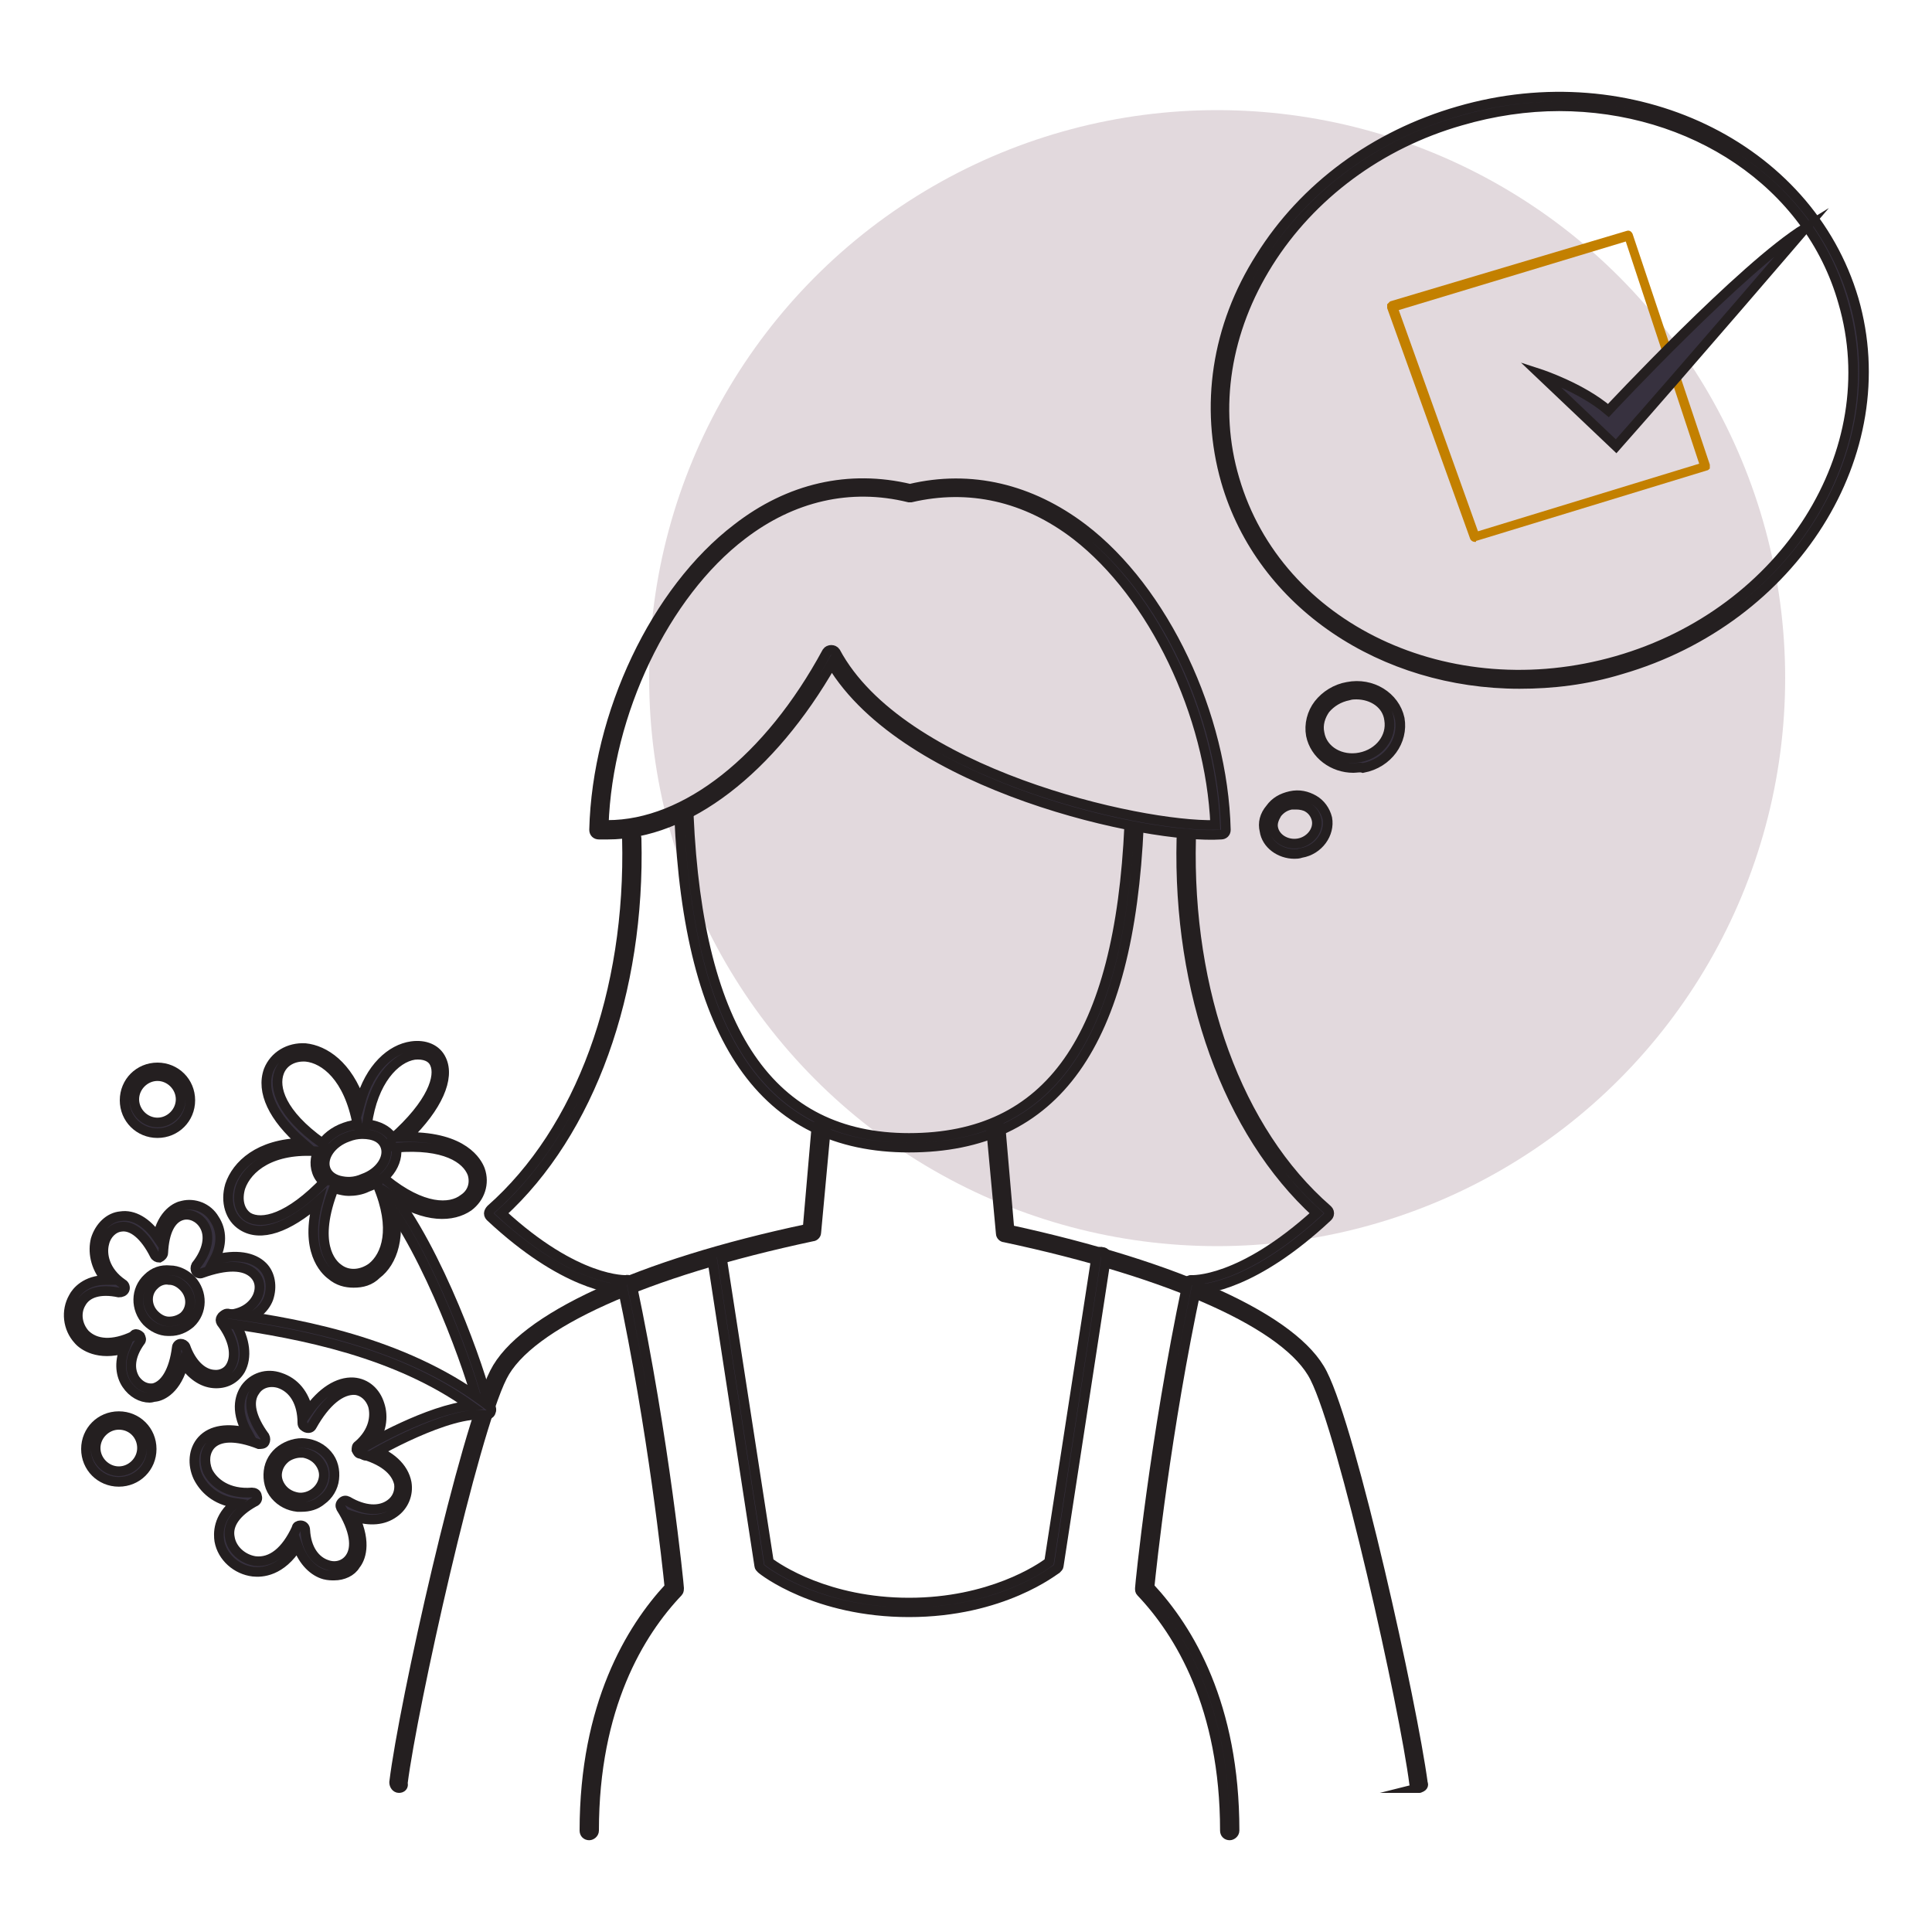
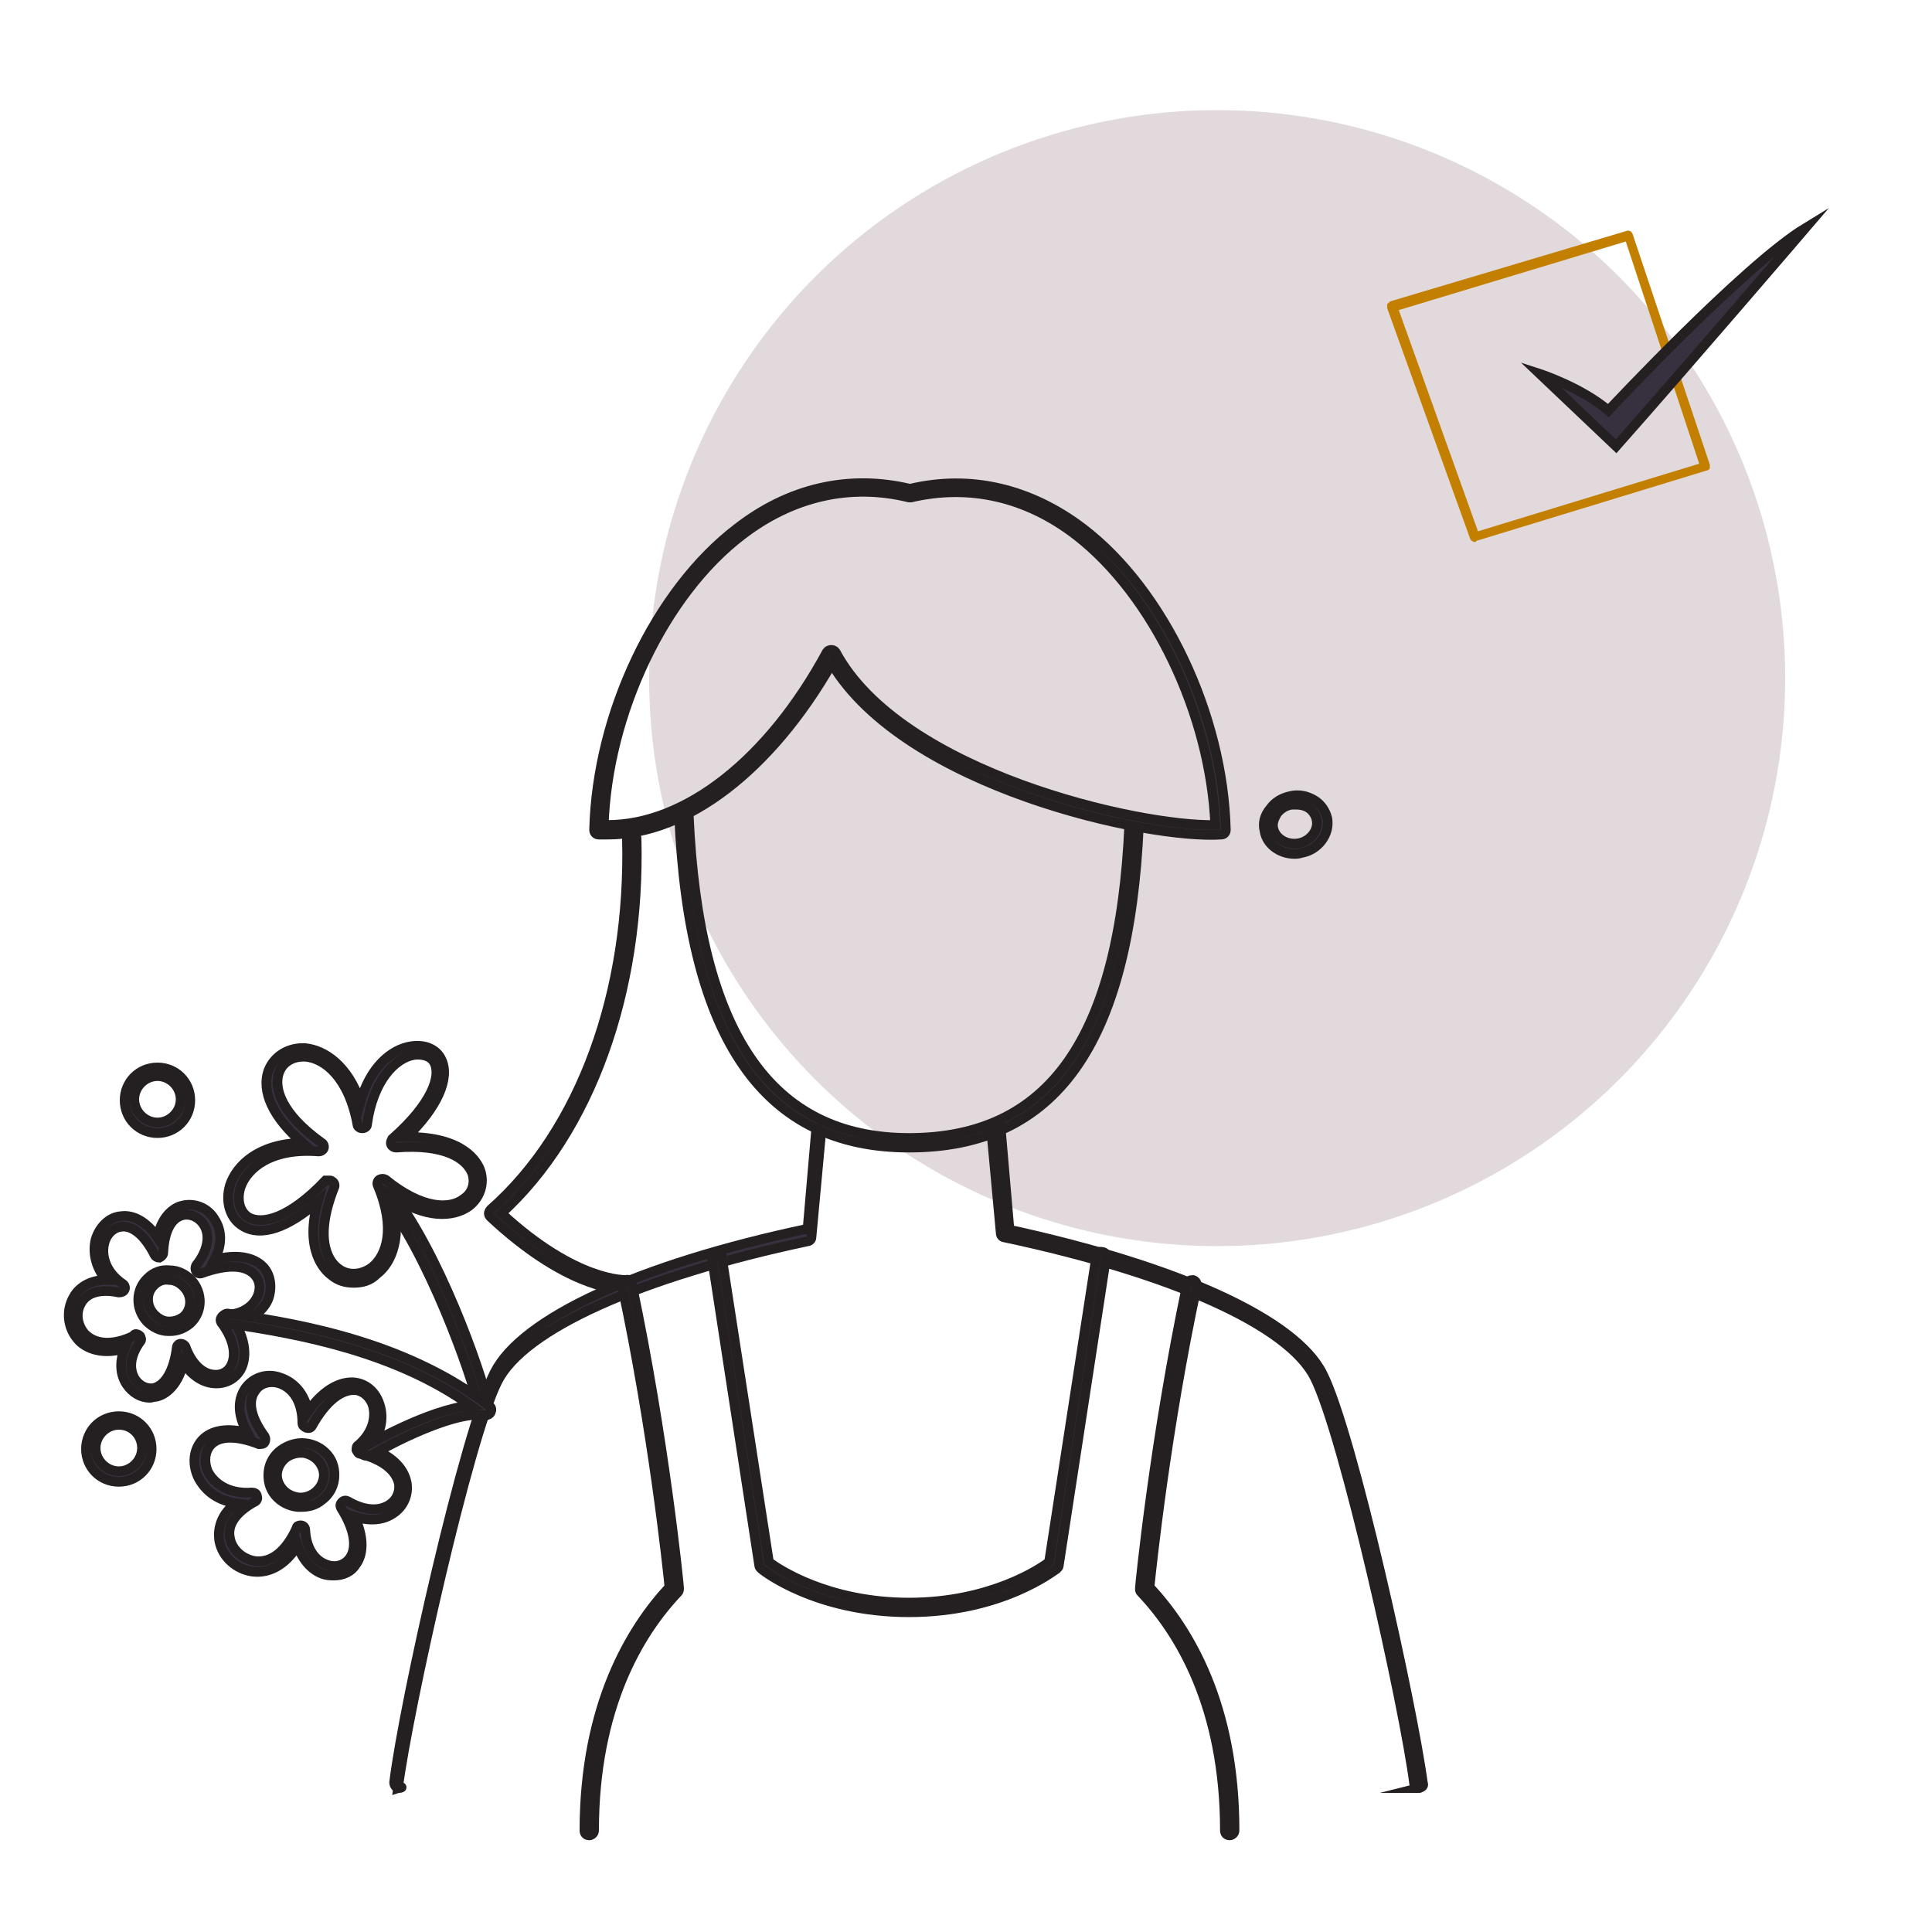
<svg xmlns="http://www.w3.org/2000/svg" version="1.1" x="0px" y="0px" viewBox="0 0 200 200" style="enable-background:new 0 0 200 200;" xml:space="preserve">
  <style type="text/css">
	.st0{display:none;}
	.st1{display:inline;}
	.st2{fill:#F4F0F2;}
	.st3{fill:none;stroke:#BB832B;stroke-linecap:round;stroke-linejoin:round;stroke-miterlimit:10;stroke-dasharray:3;}
	.st4{fill:none;stroke:#37313F;stroke-linecap:round;stroke-linejoin:round;stroke-miterlimit:10;}
	.st5{fill:#37313F;}
	.st6{fill:#E4DBDF;}
	.st7{fill:#BB832B;stroke:#BB832B;stroke-miterlimit:10;}
	.st8{fill:#37313F;stroke:#37313F;stroke-miterlimit:10;}
	.st9{fill:#E2D9DD;}
	.st10{fill:#37313F;stroke:#241F20;stroke-miterlimit:10;}
	.st11{fill:#C38000;}
	.st12{fill:#C38000;stroke:#241F20;stroke-miterlimit:10;}
	.st13{fill:#E2D9DD;stroke:#241F20;stroke-miterlimit:10;}
	.st14{fill:#383040;stroke:#37313F;stroke-miterlimit:10;}
	.st15{stroke:#37313F;stroke-miterlimit:10;}
	.st16{fill:none;stroke:#37313F;stroke-width:2;stroke-linecap:round;stroke-linejoin:round;stroke-miterlimit:10;}
	.st17{fill:#383040;stroke:#241F20;stroke-miterlimit:10;}
	.st18{fill:#383040;}
	.st19{fill:#B9822B;}
</style>
  <g id="artwork_x5F_editable" class="st0">
</g>
  <g id="artwork_x5F_expanded">
    <g>
      <g>
        <circle class="st9" cx="126" cy="70.2" r="58.8" />
      </g>
      <g>
        <path class="st10" d="M31.2,156c-0.1,0-0.3,0-0.4,0c-0.9-0.1-1.7-0.5-2.3-1.2c-0.6-0.7-0.8-1.6-0.7-2.5l0,0     c0.1-0.9,0.6-1.7,1.3-2.2c0.7-0.5,1.6-0.8,2.5-0.7c0.9,0.1,1.7,0.5,2.3,1.2c0.6,0.7,0.8,1.6,0.7,2.5c-0.1,0.9-0.6,1.7-1.3,2.2     C32.7,155.8,32,156,31.2,156z M31.1,150.4c-0.5,0-1.1,0.2-1.5,0.5c-0.5,0.4-0.8,0.9-0.9,1.5l0,0c-0.1,0.6,0.1,1.2,0.5,1.7     c0.4,0.5,1,0.8,1.6,0.9c0.6,0.1,1.3-0.1,1.8-0.5c0.5-0.4,0.8-0.9,0.9-1.5s-0.1-1.2-0.5-1.7c-0.4-0.5-1-0.8-1.6-0.9     C31.3,150.4,31.2,150.4,31.1,150.4z M28.3,152.4L28.3,152.4L28.3,152.4z" />
      </g>
      <g>
        <path class="st10" d="M34.6,163.1c-0.3,0-0.6,0-1-0.1c-1.1-0.3-2.2-1.3-2.8-3c-1.7,2.7-3.7,2.8-4.6,2.7c-1.7-0.2-3.2-1.5-3.5-3.2     c-0.1-0.7-0.2-2.4,1.7-3.9c-2.1-0.3-3.3-1.5-3.9-2.7c-0.6-1.3-0.5-2.8,0.4-3.8c1-1.1,2.7-1.3,4.7-0.8c-1.4-2.5-0.6-4-0.2-4.6     c0.8-1.1,2.2-1.6,3.6-1.1c1.5,0.5,2.5,1.7,2.9,3.5c1.4-2,3.1-3.1,4.7-3c1.3,0.1,2.3,1,2.7,2.3c0.4,1.2,0.3,2.9-1.1,4.5     c2.2,0.7,3.6,2,3.9,3.6c0.2,1.2-0.3,2.4-1.3,3.1c-1.1,0.8-2.5,0.9-4.1,0.4c1.3,2.8,0.6,4.4,0.1,5     C36.4,162.7,35.5,163.1,34.6,163.1z M31.1,157.9C31.1,157.9,31.1,157.9,31.1,157.9c0.3,0,0.5,0.2,0.5,0.5c0.1,1.9,1,3.2,2.3,3.6     c0.9,0.3,1.8,0,2.3-0.7c0.8-1.1,0.5-3-0.9-5.2c-0.1-0.2-0.1-0.4,0.1-0.6c0.2-0.2,0.4-0.2,0.6-0.1c1.7,1,3.3,1.1,4.4,0.3     c0.7-0.5,1-1.3,0.9-2.1c-0.3-1.4-1.7-2.5-4-3.1c-0.2,0-0.3-0.2-0.4-0.4c0-0.2,0-0.4,0.2-0.5c1.6-1.4,1.8-3,1.5-4.1     c-0.3-0.9-1-1.5-1.8-1.6c-1.5-0.1-3.1,1.2-4.5,3.7c-0.1,0.2-0.3,0.3-0.6,0.2c-0.2-0.1-0.4-0.2-0.4-0.5c0-2.1-0.9-3.6-2.4-4.1     c-1-0.3-2,0-2.5,0.8c-0.8,1.1-0.4,2.8,1,4.7c0.1,0.2,0.1,0.4,0,0.6c-0.1,0.2-0.4,0.2-0.6,0.2c-2.3-0.9-4.1-0.9-5,0.1     c-0.6,0.7-0.7,1.7-0.3,2.7c0.6,1.2,2.1,2.4,4.6,2.2c0.2,0,0.5,0.1,0.5,0.4c0.1,0.2,0,0.5-0.3,0.6c-1.8,1-2.8,2.3-2.5,3.7     c0.2,1.2,1.3,2.2,2.6,2.4c1.7,0.2,3.2-1,4.3-3.4C30.7,158,30.9,157.9,31.1,157.9z" />
      </g>
      <g>
        <path class="st10" d="M17.6,137.8c-0.1,0-0.1,0-0.2,0c-0.8,0-1.6-0.4-2.2-1c-1.2-1.3-1.2-3.3,0.1-4.5l0,0     c0.6-0.6,1.4-0.9,2.3-0.8c0.8,0,1.6,0.4,2.2,1c1.2,1.3,1.2,3.3-0.1,4.5C19.1,137.5,18.4,137.8,17.6,137.8z M16,133L16,133     c-0.9,0.8-0.9,2.2,0,3.1c0.4,0.4,0.9,0.7,1.5,0.7c0.6,0,1.1-0.2,1.5-0.5c0.9-0.8,0.9-2.2,0-3.1c-0.4-0.4-0.9-0.7-1.5-0.7     C17,132.4,16.4,132.6,16,133z" />
      </g>
      <g>
        <path class="st10" d="M15.5,144.7c-0.9,0-1.8-0.5-2.4-1.4c-0.6-0.9-0.8-2.2-0.2-3.7c-2.7,0.8-4.3-0.3-4.8-0.9     c-1.1-1.2-1.3-3-0.5-4.4c0.3-0.6,1.3-1.8,3.4-1.8c-1.2-1.4-1.4-3-1.1-4.2c0.4-1.3,1.4-2.3,2.6-2.4c1.3-0.2,2.7,0.6,3.8,2.2     c0.5-2.5,2-3.2,2.6-3.3c1.2-0.3,2.6,0.2,3.3,1.4c0.8,1.2,0.8,2.7,0,4.2c2.2-0.6,4-0.3,5,0.7c0.8,0.8,1,2.1,0.6,3.3     c-0.4,1.1-1.6,2.2-3.5,2.5c1.1,1.8,1.3,3.6,0.6,4.9c-0.6,1-1.6,1.5-2.8,1.4c-1.2-0.1-2.3-0.9-3.1-2.1c-0.7,2.7-2.2,3.4-2.9,3.5     C15.9,144.6,15.7,144.7,15.5,144.7z M14.1,138.1c0.1,0,0.3,0.1,0.4,0.2c0.1,0.2,0.2,0.4,0,0.6c-1,1.4-1.2,2.8-0.5,3.9     c0.5,0.7,1.2,1,1.9,0.9c1.2-0.3,2.1-1.8,2.4-4.2c0-0.2,0.2-0.4,0.4-0.4c0.2,0,0.4,0.1,0.5,0.3c0.6,1.7,1.7,2.8,2.9,2.9     c0.8,0.1,1.5-0.3,1.8-0.9c0.6-1.1,0.3-2.8-1-4.5c-0.1-0.2-0.1-0.3,0-0.5s0.3-0.3,0.4-0.3c1.9,0,3-1,3.4-2     c0.3-0.8,0.2-1.6-0.4-2.2c-1-1-2.9-1-5.4-0.1c-0.2,0.1-0.5,0-0.6-0.2c-0.1-0.2-0.1-0.4,0-0.6c1.2-1.5,1.5-3.1,0.8-4.2     c-0.5-0.8-1.4-1.2-2.2-1c-1.2,0.3-1.9,1.7-2,3.9c0,0.2-0.2,0.4-0.4,0.5c-0.2,0-0.4-0.1-0.5-0.3c-1-2-2.3-3.1-3.5-2.9     c-0.8,0.1-1.5,0.8-1.7,1.7c-0.3,1.1,0,2.9,1.9,4.2c0.2,0.1,0.3,0.4,0.2,0.6c-0.1,0.2-0.3,0.3-0.6,0.3c-1.9-0.4-3.3,0-3.9,1.1     c-0.6,1-0.4,2.3,0.4,3.2c1.1,1.1,2.9,1.2,5,0.2C13.9,138.1,14,138.1,14.1,138.1z" />
      </g>
      <g>
-         <path class="st10" d="M36.1,123.3c-0.4,0-0.8-0.1-1.2-0.2c-1-0.3-1.8-0.9-2.1-1.8c-0.6-1.7,0.6-3.8,2.9-4.6     c2.2-0.8,4.6-0.1,5.2,1.6c0.6,1.7-0.6,3.8-2.9,4.6C37.4,123.2,36.7,123.3,36.1,123.3z M37.5,117.4c-0.5,0-1,0.1-1.5,0.3     c-1.7,0.6-2.7,2.1-2.3,3.3c0.2,0.6,0.7,1,1.4,1.2c0.8,0.2,1.6,0.2,2.5-0.2c1.7-0.6,2.7-2.1,2.3-3.3     C39.6,117.8,38.7,117.4,37.5,117.4z" />
-       </g>
+         </g>
      <g>
        <path class="st10" d="M36.6,132.8c-0.8,0-1.6-0.2-2.3-0.8c-0.7-0.5-2.8-2.6-1.4-7.6c-3.1,2.7-5.9,3.7-7.8,2.5     c-1.3-0.8-1.8-2.5-1.3-4.2c0.7-2.1,3-4.3,7.5-4.4c-3-2.6-4.3-5.3-3.5-7.5c0.6-1.5,2.1-2.4,3.8-2.3c2,0.2,4.4,1.8,5.7,5.6     c1-3.6,3.2-5.5,5.3-5.8c1.4-0.2,2.6,0.3,3.1,1.4c0.9,1.9-0.4,4.9-3.6,8c0.1,0,0.1,0,0.2,0c5.7,0,7.1,2.6,7.4,3.4     c0.5,1.4,0,2.9-1.2,3.8c-1.6,1.1-4.4,1.3-8-1.1c1.2,4.1,0.1,6.9-1.5,8.1C38.3,132.6,37.5,132.8,36.6,132.8z M34.1,122.2     c0.1,0,0.2,0,0.3,0.1c0.2,0.1,0.3,0.4,0.2,0.6c-2.3,5.8-0.3,7.9,0.4,8.4c1,0.8,2.4,0.7,3.5-0.1c1.5-1.2,2.5-4,0.6-8.5     c-0.1-0.2,0-0.5,0.2-0.6c0.2-0.1,0.4-0.1,0.6,0c3.8,3.1,6.7,3.1,8.1,2c0.9-0.6,1.2-1.6,0.9-2.6c-0.6-1.6-2.9-3.1-7.9-2.7     c-0.2,0-0.4-0.1-0.5-0.3c-0.1-0.2,0-0.4,0.1-0.6c4.2-3.7,5-6.5,4.4-7.8c-0.3-0.7-1.1-1-2.1-0.9c-2,0.3-4.3,2.7-4.9,7.2     c0,0.2-0.2,0.4-0.5,0.4c-0.3,0-0.5-0.2-0.5-0.4c-0.9-4.9-3.4-6.8-5.3-7c-1.3-0.1-2.4,0.5-2.8,1.6c-0.6,1.6,0.2,4.3,4.4,7.3     c0.2,0.1,0.3,0.4,0.2,0.6c-0.1,0.2-0.3,0.3-0.5,0.3c-4.9-0.4-7.4,1.7-8.1,3.7c-0.4,1.3-0.1,2.5,0.8,3.1c1.4,0.8,4.2,0.2,8-3.8     C33.8,122.2,33.9,122.2,34.1,122.2z" />
      </g>
      <g>
        <path class="st10" d="M50.1,146.4c-0.2,0-0.5-0.2-0.5-0.4c-0.2-1.9-4.4-14.3-9.2-21.1c-0.2-0.2-0.1-0.5,0.1-0.7     c0.2-0.2,0.5-0.1,0.7,0.1c5,7,9.2,19.5,9.4,21.5C50.7,146.1,50.5,146.4,50.1,146.4C50.2,146.4,50.2,146.4,50.1,146.4z" />
      </g>
      <g>
        <path class="st10" d="M12.3,153.4c-1.9,0-3.4-1.5-3.4-3.4s1.5-3.4,3.4-3.4s3.4,1.5,3.4,3.4S14.2,153.4,12.3,153.4z M12.3,147.5     c-1.3,0-2.4,1.1-2.4,2.4s1.1,2.4,2.4,2.4s2.4-1.1,2.4-2.4S13.7,147.5,12.3,147.5z" />
      </g>
      <g>
        <path class="st10" d="M16.3,117.3c-1.9,0-3.4-1.5-3.4-3.4s1.5-3.4,3.4-3.4s3.4,1.5,3.4,3.4S18.2,117.3,16.3,117.3z M16.3,111.4     c-1.3,0-2.4,1.1-2.4,2.4s1.1,2.4,2.4,2.4s2.4-1.1,2.4-2.4S17.6,111.4,16.3,111.4z" />
      </g>
      <g>
-         <path class="st10" d="M140.1,79.5c-2.1,0-4-1.4-4.4-3.4c-0.2-1.1,0.1-2.3,0.8-3.2c0.7-0.9,1.8-1.6,3-1.8c2.5-0.5,4.9,1,5.4,3.3     c0,0,0,0,0,0c0.4,2.3-1.2,4.6-3.8,5.1C140.8,79.4,140.4,79.5,140.1,79.5z M140.4,71.9c-0.2,0-0.5,0-0.8,0.1     c-1,0.2-1.8,0.7-2.4,1.4c-0.5,0.7-0.8,1.6-0.6,2.5c0.3,1.8,2.2,2.9,4.2,2.5c2-0.4,3.3-2.1,3-3.9l0,0     C143.6,72.9,142.1,71.9,140.4,71.9z" />
-       </g>
+         </g>
      <g>
        <path class="st10" d="M134,88.4c-1.5,0-2.9-1-3.1-2.4c-0.2-0.8,0-1.6,0.6-2.3c0.5-0.7,1.2-1.1,2.1-1.3c0.9-0.2,1.7,0,2.4,0.4     c0.7,0.4,1.2,1.1,1.4,1.9c0.3,1.6-0.9,3.3-2.7,3.6C134.4,88.4,134.2,88.4,134,88.4z M134.2,83.3c-0.2,0-0.3,0-0.5,0     c-0.6,0.1-1.1,0.4-1.5,0.9c-0.3,0.5-0.5,1-0.4,1.5c0.2,1.1,1.4,1.8,2.6,1.6c1.2-0.2,2.1-1.3,1.9-2.4l0,0c-0.1-0.5-0.4-1-0.9-1.3     C135.1,83.4,134.6,83.3,134.2,83.3z" />
      </g>
      <g>
-         <path class="st10" d="M157.3,70.8c-14.1,0-26.7-8.2-30.4-21c-2.2-7.7-1-16,3.6-23.2C135,19.4,142.3,14,151,11.5     c17.9-5.2,36.2,3.6,40.9,19.5v0c4.6,15.9-6.2,33.1-24.1,38.3C164.2,70.4,160.7,70.8,157.3,70.8z M161.4,11     c-3.3,0-6.8,0.5-10.2,1.5c-8.4,2.4-15.5,7.7-19.9,14.7c-4.4,7-5.7,15-3.5,22.4c4.5,15.4,22.2,23.8,39.6,18.8     c17.4-5,27.9-21.7,23.4-37.1l0,0C187.3,18.9,175.1,11,161.4,11z" />
-       </g>
+         </g>
      <g>
        <path class="st10" d="M64.7,133.5c-1.2,0-6.4-0.5-13.9-7.5c-0.1-0.1-0.2-0.2-0.2-0.4c0-0.1,0.1-0.3,0.2-0.4     c9.3-8.2,14.5-22.5,14.1-38.4c0-0.3,0.2-0.5,0.5-0.5c0.2,0,0.5,0.2,0.5,0.5c0.4,15.9-4.8,30.4-14,38.8c7.8,7.2,12.9,6.9,13,6.9     c0.3,0,0.5,0.2,0.5,0.5c0,0.3-0.2,0.5-0.5,0.5C64.9,133.5,64.8,133.5,64.7,133.5z" />
      </g>
      <g>
        <path class="st10" d="M94.1,118.8c-15,0-22.8-11.2-23.8-34.4c0-0.3,0.2-0.5,0.5-0.5c0.3,0,0.5,0.2,0.5,0.5     c1,22.5,8.5,33.4,22.8,33.4c14.5,0,21.8-10.3,22.8-32.4c0-0.3,0.3-0.5,0.5-0.5c0.3,0,0.5,0.2,0.5,0.5     C116.9,108.1,109.3,118.8,94.1,118.8z" />
      </g>
      <g>
        <path class="st10" d="M62.9,86.4c-0.3,0-0.6,0-0.9,0c-0.3,0-0.5-0.2-0.5-0.5c0.3-12,6.4-24.8,14.8-31.2     c5.4-4.2,11.6-5.6,17.9-4.1c6.3-1.5,12.5,0,17.9,4.1c8.4,6.4,14.5,19.3,14.8,31.2c0,0.3-0.2,0.5-0.5,0.5     c-7.5,0.5-32.6-4.9-40.3-17.7C79.8,79.7,71.1,86.4,62.9,86.4z M62.5,85.4c0.1,0,0.3,0,0.4,0c8.1,0,16.7-6.8,22.7-17.9     c0.2-0.3,0.7-0.3,0.9,0c6.7,12.5,31.4,18.1,39.3,17.9c-0.5-11.5-6.4-23.8-14.4-30c-5.2-4-11.1-5.3-17.1-3.9c-0.1,0-0.2,0-0.2,0     C88,50,82,51.4,76.8,55.4C68.8,61.5,62.9,73.8,62.5,85.4z" />
      </g>
      <g>
-         <path class="st10" d="M123.6,133.5c-0.1,0-0.2,0-0.3,0c-0.3,0-0.5-0.3-0.5-0.5c0-0.3,0.3-0.5,0.5-0.5c0.1,0,5.1,0.3,13-6.9     c-9.2-8.4-14.4-22.9-14-38.8c0-0.3,0.3-0.5,0.5-0.5c0.3,0,0.5,0.2,0.5,0.5c-0.4,15.9,4.8,30.3,14.1,38.4c0.1,0.1,0.2,0.2,0.2,0.4     s-0.1,0.3-0.2,0.4C129.9,133,124.8,133.5,123.6,133.5z" />
-       </g>
+         </g>
      <g>
-         <path class="st10" d="M41.3,185.1C41.3,185.1,41.3,185.1,41.3,185.1c-0.3,0-0.5-0.3-0.5-0.6c1-8.2,7.3-36.3,10.4-42.4     c2.8-5.6,14.9-11.2,32.4-14.9l0.9-10.4c0-0.3,0.3-0.5,0.5-0.5c0.3,0,0.5,0.3,0.5,0.5l-1,10.8c0,0.2-0.2,0.4-0.4,0.4     c-17.4,3.7-29.4,9.1-32.1,14.5c-3,5.9-9.3,34.2-10.3,42.1C41.8,184.9,41.6,185.1,41.3,185.1z" />
+         <path class="st10" d="M41.3,185.1C41.3,185.1,41.3,185.1,41.3,185.1c-0.3,0-0.5-0.3-0.5-0.6c1-8.2,7.3-36.3,10.4-42.4     c2.8-5.6,14.9-11.2,32.4-14.9l0.9-10.4c0.3,0,0.5,0.3,0.5,0.5l-1,10.8c0,0.2-0.2,0.4-0.4,0.4     c-17.4,3.7-29.4,9.1-32.1,14.5c-3,5.9-9.3,34.2-10.3,42.1C41.8,184.9,41.6,185.1,41.3,185.1z" />
      </g>
      <g>
        <path class="st10" d="M61,190c-0.3,0-0.5-0.2-0.5-0.5c0-13,4.8-20.9,8.8-25.2c-0.2-2-1.7-16.2-4.9-31.2c-0.1-0.3,0.1-0.5,0.4-0.6     c0.3-0.1,0.5,0.1,0.6,0.4c3.4,16.1,4.9,31.3,4.9,31.5c0,0.1,0,0.3-0.1,0.4c-4,4.2-8.7,11.9-8.7,24.7C61.5,189.8,61.2,190,61,190z     " />
      </g>
      <g>
        <path class="st10" d="M146.9,185.1c-0.2,0-0.5-0.2-0.5-0.4c-1-7.9-7.3-36.2-10.3-42.1c-2.7-5.4-14.7-10.8-32.1-14.5     c-0.2,0-0.4-0.2-0.4-0.4l-1-10.8c0-0.3,0.2-0.5,0.5-0.5c0.3,0,0.5,0.2,0.5,0.5l0.9,10.4c17.5,3.8,29.6,9.3,32.4,14.9     c3.1,6.1,9.3,34.2,10.4,42.4C147.4,184.8,147.3,185,146.9,185.1C147,185.1,146.9,185.1,146.9,185.1z" />
      </g>
      <g>
        <path class="st10" d="M94.1,166.9c-9.6,0-15.1-4.3-15.3-4.5c-0.1-0.1-0.2-0.2-0.2-0.3l-4.9-31.9c0-0.3,0.1-0.5,0.4-0.6     c0.3,0,0.5,0.1,0.6,0.4l4.9,31.7c0.9,0.7,6.1,4.2,14.5,4.2c8.4,0,13.6-3.5,14.5-4.2l4.9-31.7c0-0.3,0.3-0.5,0.6-0.4     c0.3,0,0.5,0.3,0.4,0.6l-4.9,31.9c0,0.1-0.1,0.2-0.2,0.3C109.2,162.5,103.8,166.9,94.1,166.9z" />
      </g>
      <g>
        <path class="st10" d="M127.3,190c-0.3,0-0.5-0.2-0.5-0.5c0-12.8-4.7-20.5-8.7-24.7c-0.1-0.1-0.1-0.2-0.1-0.4     c0-0.2,1.5-15.4,4.9-31.5c0.1-0.3,0.3-0.4,0.6-0.4c0.3,0.1,0.4,0.3,0.4,0.6c-3.2,14.9-4.7,29.2-4.9,31.2     c4.1,4.4,8.8,12.2,8.8,25.2C127.8,189.8,127.5,190,127.3,190z" />
      </g>
      <g>
        <path class="st10" d="M37.9,150.7c-0.2,0-0.3-0.1-0.4-0.2c-0.1-0.2-0.1-0.5,0.2-0.7c0.3-0.2,6.7-3.9,11-4.3     c-7.7-5.5-17.5-7.4-25.2-8.5c-0.3,0-0.5-0.3-0.4-0.6c0-0.3,0.3-0.5,0.6-0.4c8.3,1.1,18.9,3.3,27,9.6c0.2,0.1,0.2,0.4,0.1,0.6     c-0.1,0.2-0.3,0.3-0.5,0.3c-3.7-0.6-11.9,4.1-11.9,4.2C38,150.7,38,150.7,37.9,150.7z" />
      </g>
      <g>
        <path class="st11" d="M152.7,56.1c-0.2,0-0.4-0.1-0.5-0.3l-8.6-23.9c0-0.1,0-0.3,0-0.4c0.1-0.1,0.2-0.2,0.3-0.3l24.5-7.3     c0.3-0.1,0.5,0.1,0.6,0.3l8,23.9c0,0.1,0,0.3,0,0.4c-0.1,0.1-0.2,0.2-0.3,0.2l-23.9,7.3C152.8,56.1,152.8,56.1,152.7,56.1z      M144.8,32.1L153,55l22.9-7L168.3,25L144.8,32.1z" />
      </g>
      <g>
        <path class="st10" d="M159.4,38.7l7.9,7.5c7.7-8.7,19.6-22.6,19.6-22.6c-6.4,3.9-20.4,18.9-20.4,18.9     C163.7,40.1,159.4,38.7,159.4,38.7z" />
      </g>
    </g>
  </g>
</svg>